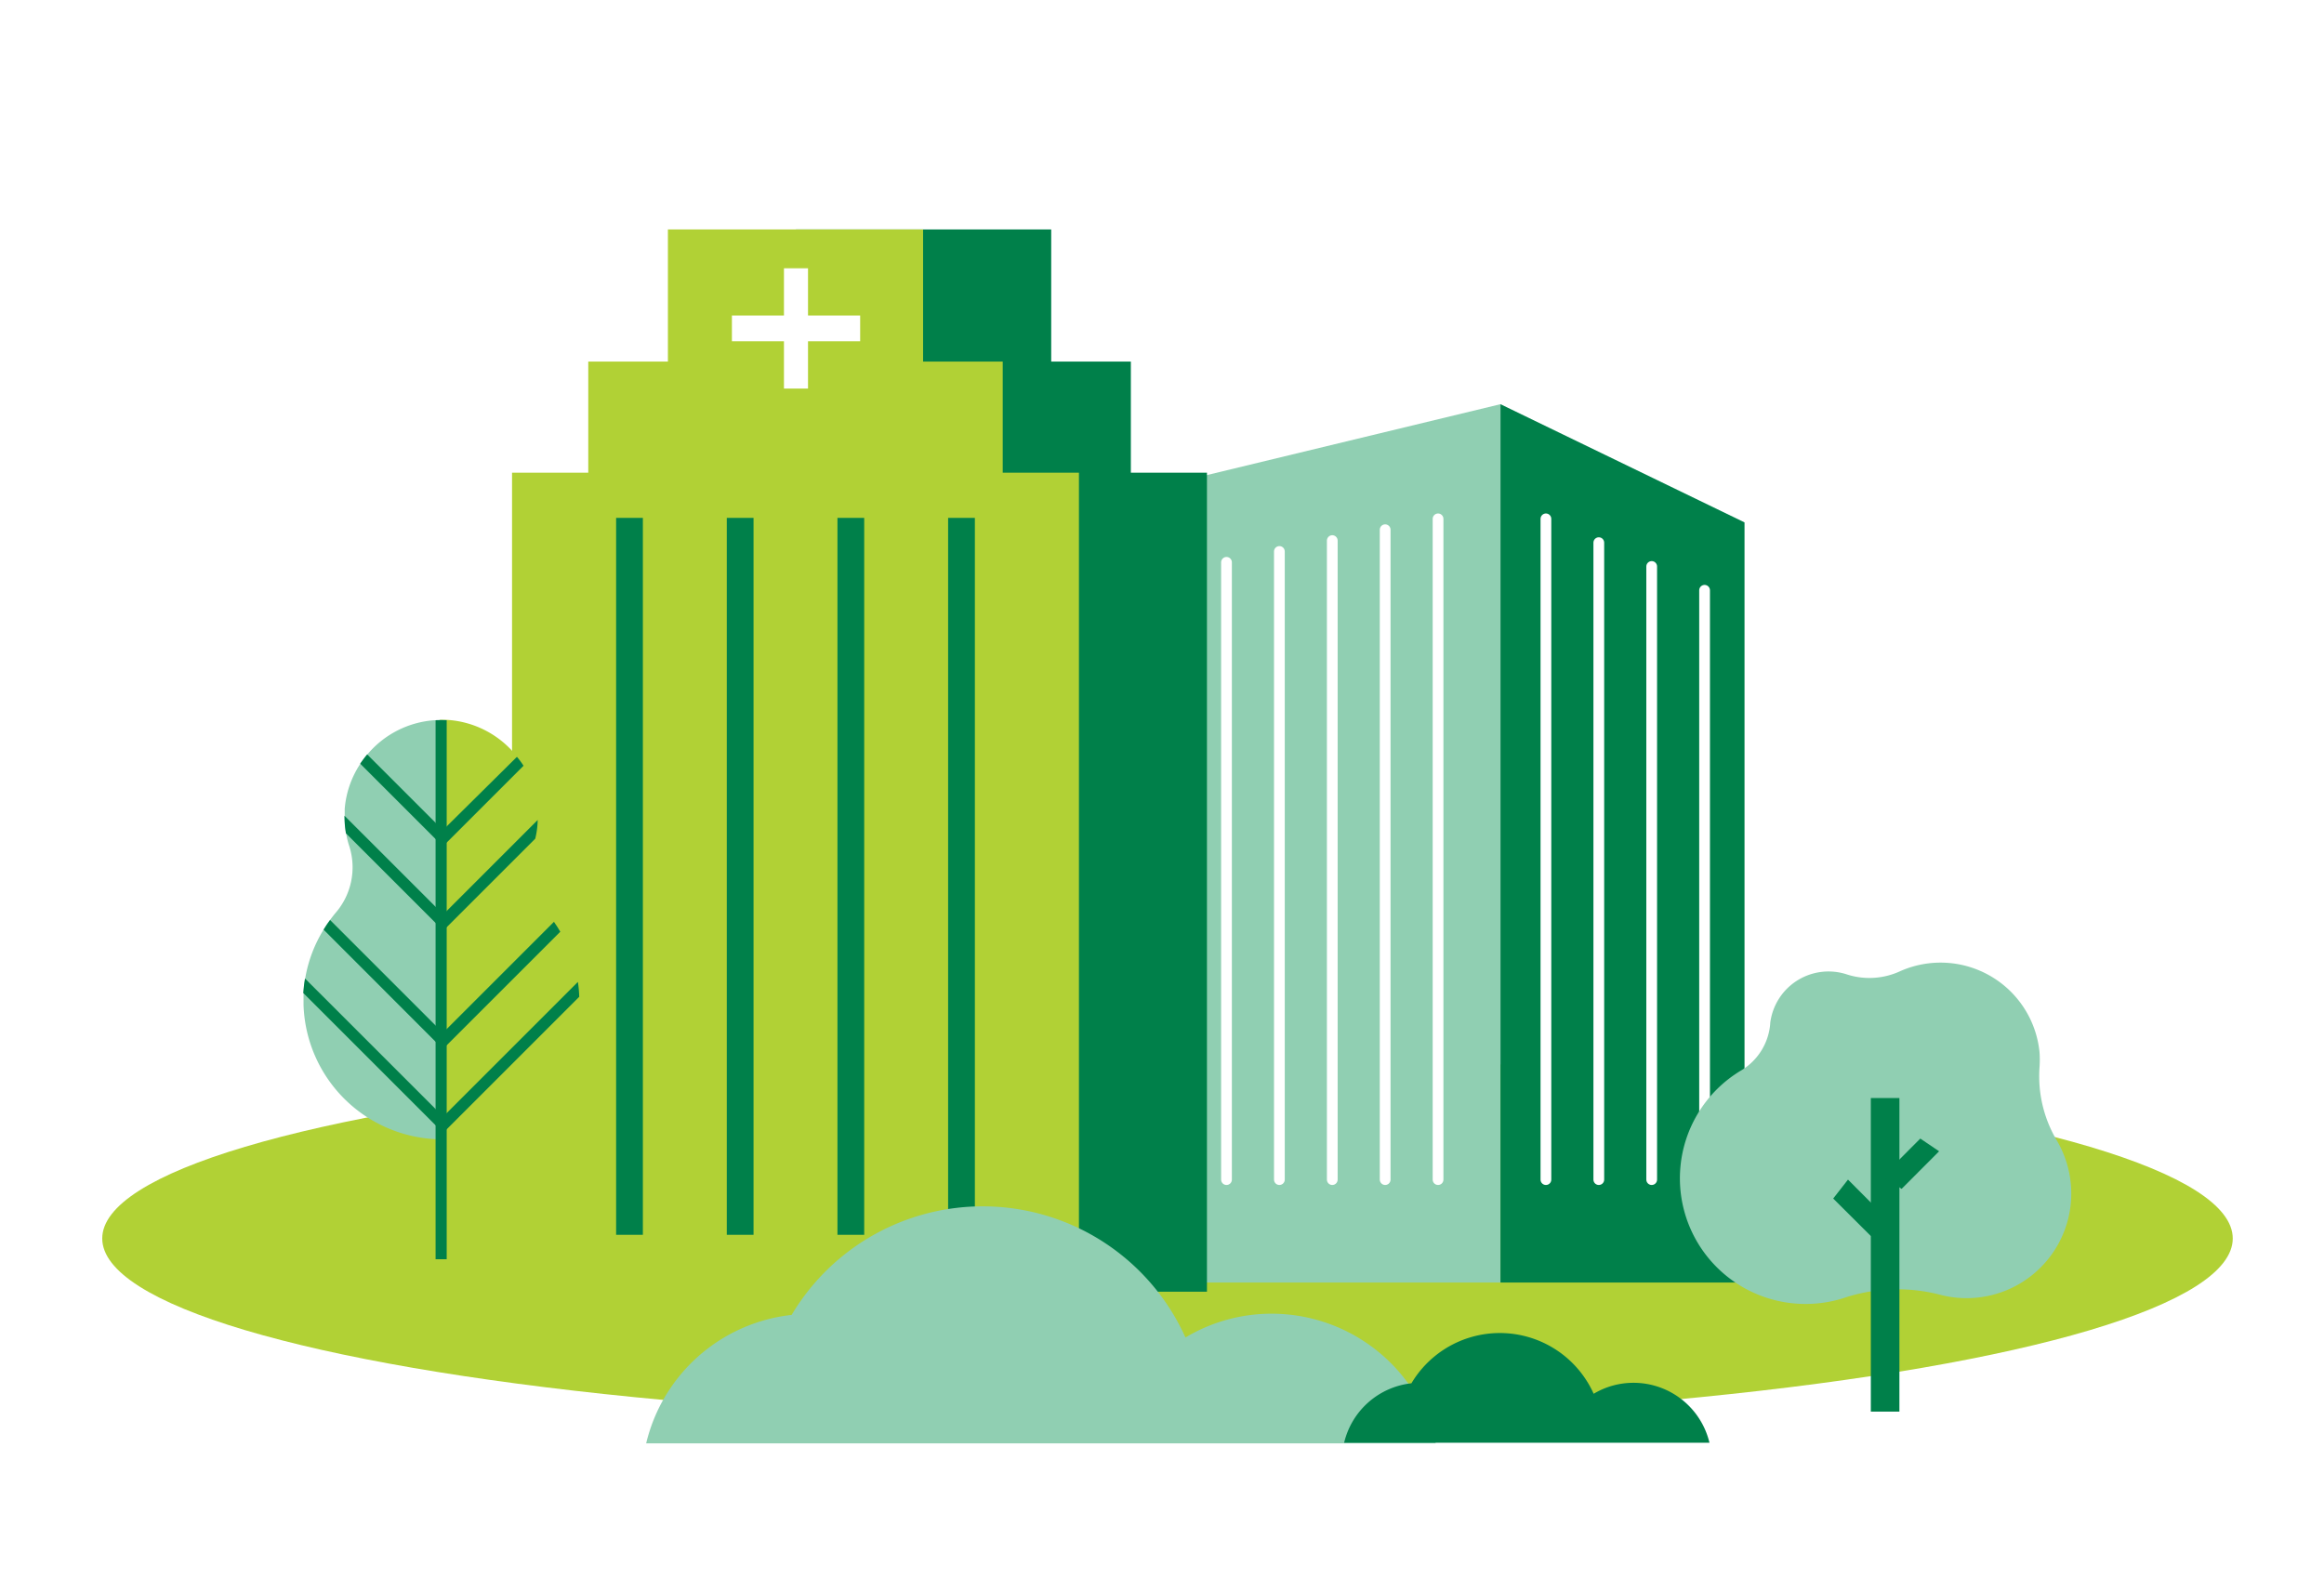
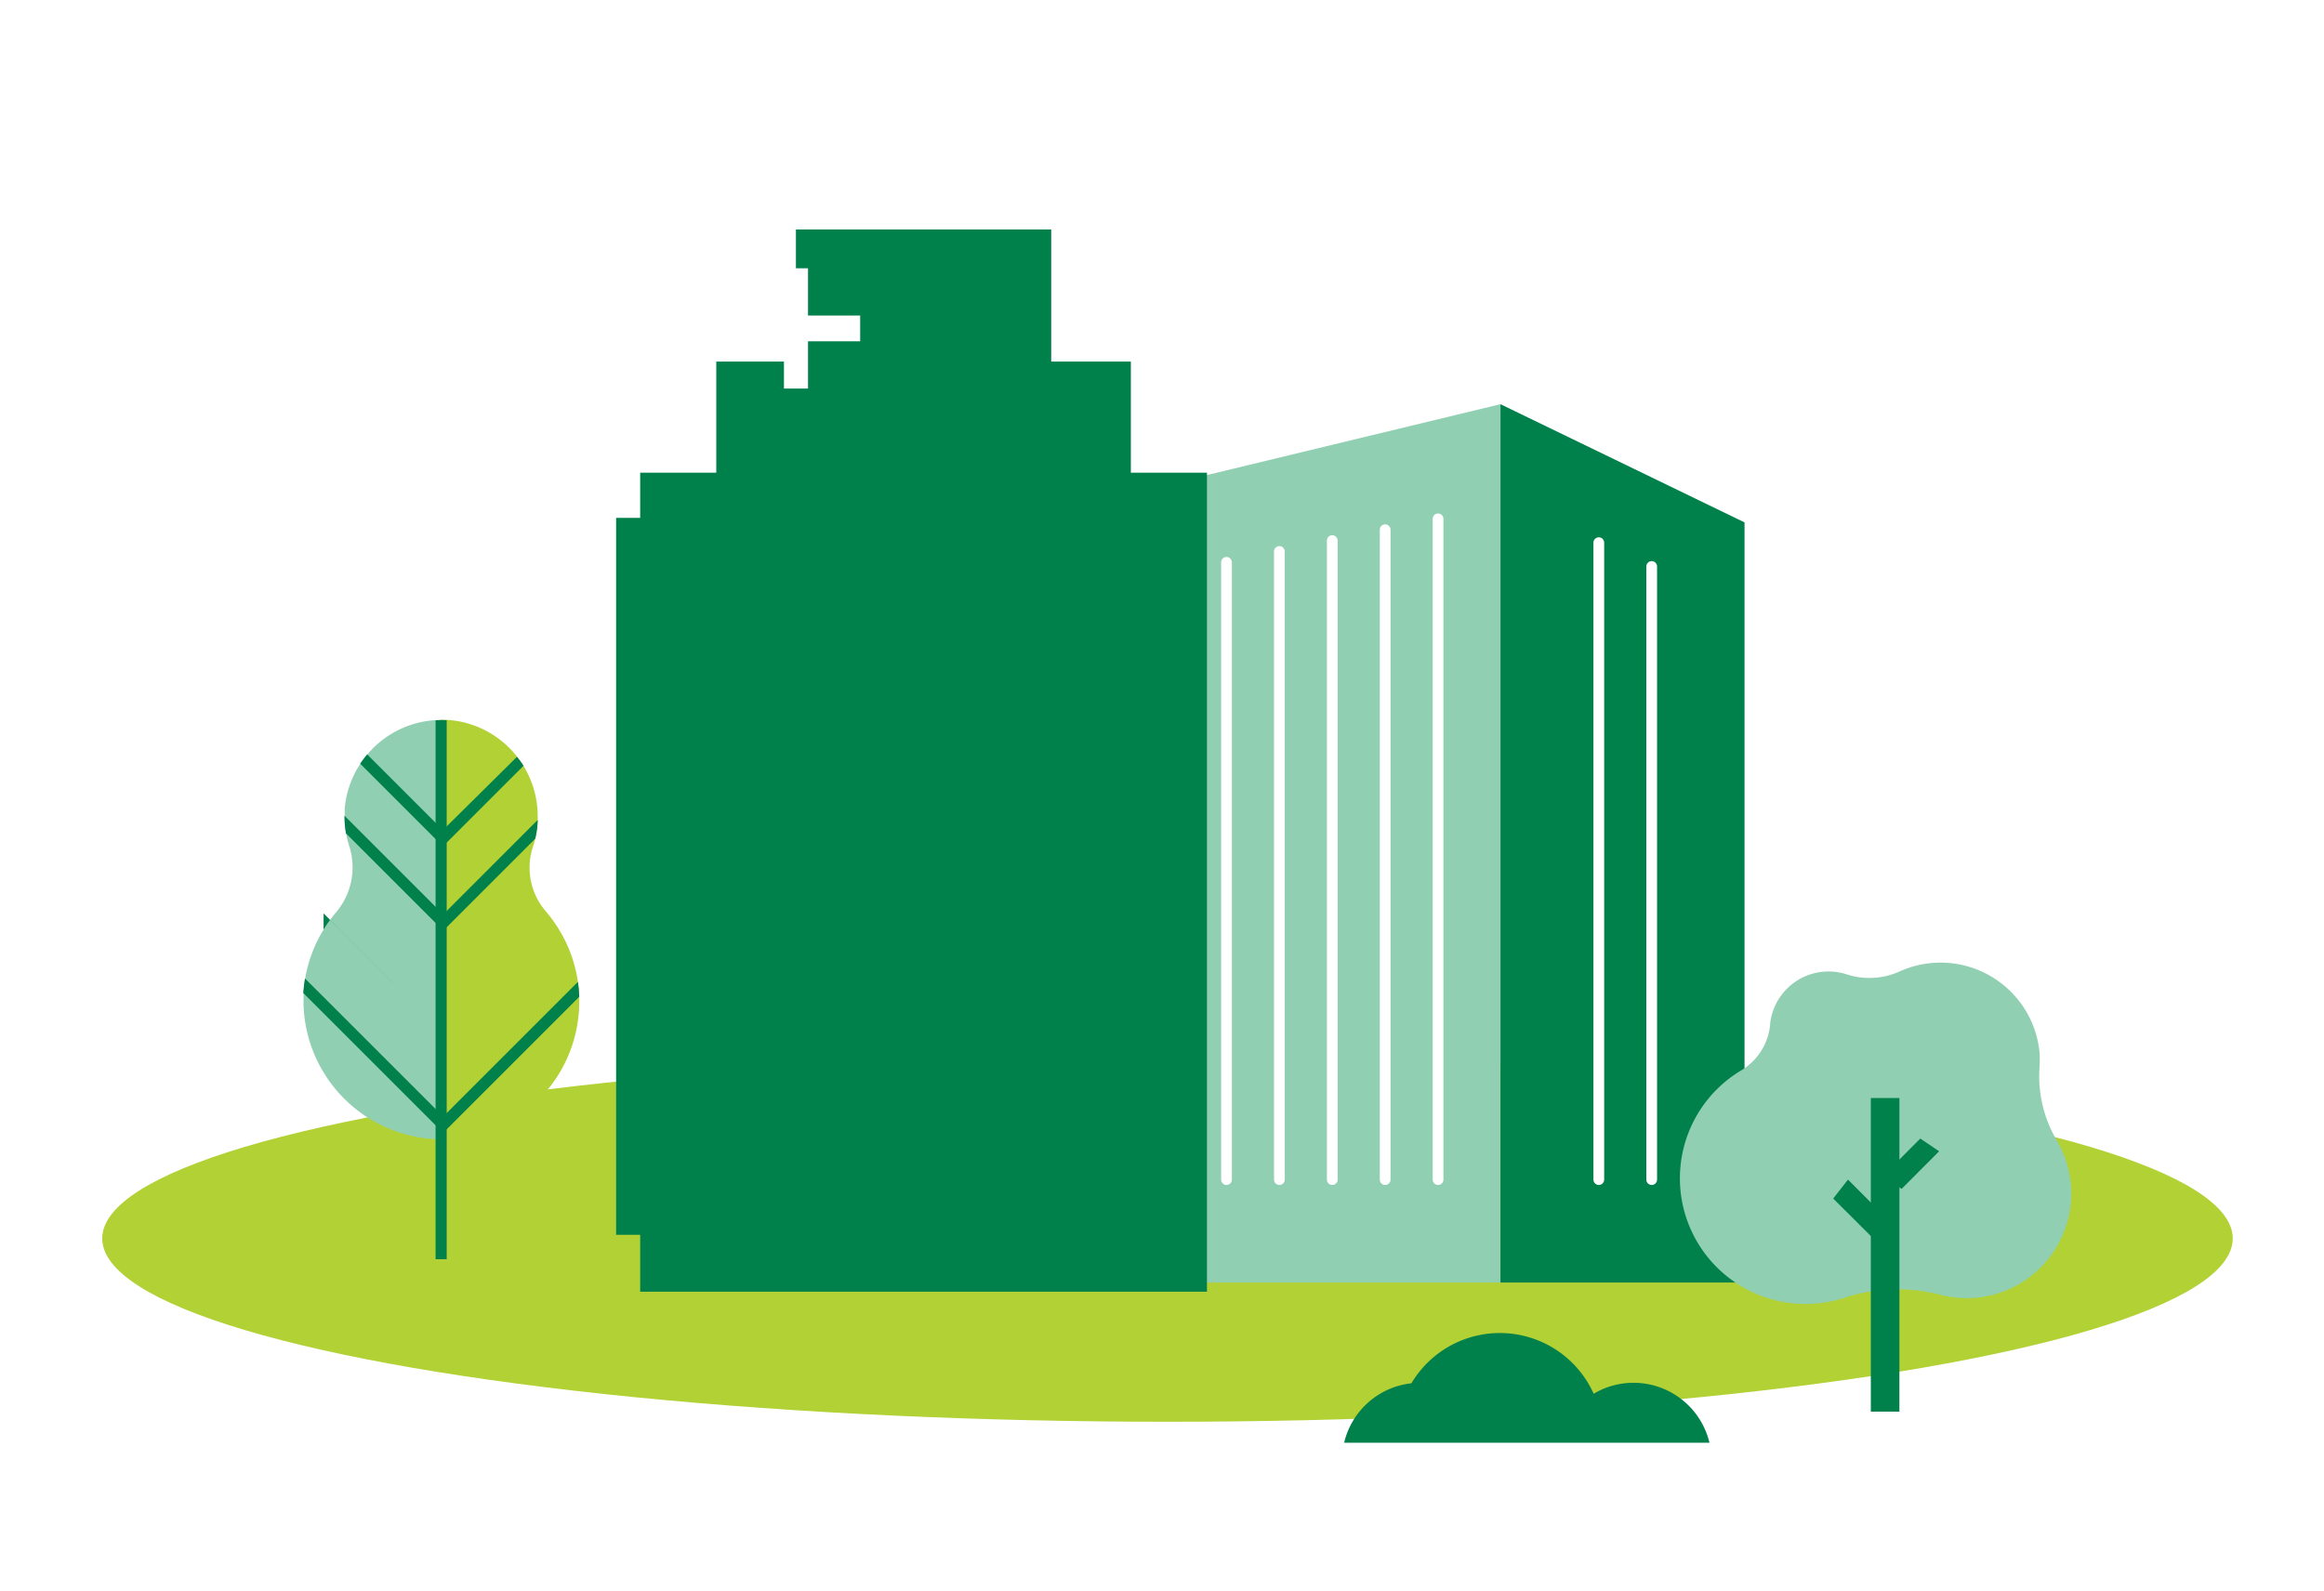
<svg xmlns="http://www.w3.org/2000/svg" id="Layer_1" data-name="Layer 1" viewBox="0 0 190.26 130.32">
  <defs>
    <style>.cls-1{fill:#fff;}.cls-2{fill:#b1d135;}.cls-3{fill:#90cfb2;}.cls-4{fill:#00804a;}.cls-5{fill:none;stroke:#fff;stroke-linecap:round;stroke-miterlimit:10;stroke-width:0.88px;}</style>
  </defs>
  <rect class="cls-1" width="190.26" height="130.32" />
  <ellipse class="cls-2" cx="95.58" cy="101.42" rx="87.21" ry="15.01" />
  <polygon class="cls-3" points="122.84 105.03 95.31 105.03 95.31 39.75 122.84 33.1 122.84 105.03" />
  <polygon class="cls-4" points="142.82 105.03 122.84 105.03 122.84 33.1 142.82 42.78 142.82 105.03" />
-   <line class="cls-5" x1="126.56" y1="42.49" x2="126.56" y2="96.6" />
  <line class="cls-5" x1="130.89" y1="44.44" x2="130.89" y2="96.6" />
  <line class="cls-5" x1="135.22" y1="46.39" x2="135.22" y2="96.6" />
-   <line class="cls-5" x1="139.55" y1="48.34" x2="139.55" y2="96.6" />
  <line class="cls-5" x1="100.41" y1="46.05" x2="100.41" y2="96.6" />
  <line class="cls-5" x1="104.74" y1="45.16" x2="104.74" y2="96.6" />
  <line class="cls-5" x1="109.07" y1="44.27" x2="109.07" y2="96.6" />
  <line class="cls-5" x1="113.4" y1="43.38" x2="113.4" y2="96.6" />
  <line class="cls-5" x1="117.73" y1="42.49" x2="117.73" y2="96.6" />
  <polygon class="cls-4" points="92.58 38.71 92.58 29.61 86.06 29.61 86.06 18.79 65.16 18.79 65.16 29.61 58.64 29.61 58.64 38.71 52.41 38.71 52.41 105.78 98.81 105.78 98.81 38.71 92.58 38.71" />
-   <polygon class="cls-2" points="82.09 38.71 82.09 29.61 75.57 29.61 75.57 18.79 54.68 18.79 54.68 29.61 48.16 29.61 48.16 38.71 41.92 38.71 41.92 107.75 88.33 107.75 88.33 38.71 82.09 38.71" />
  <rect class="cls-4" x="50.44" y="42.41" width="2.19" height="58.71" />
  <rect class="cls-4" x="59.5" y="42.41" width="2.19" height="58.71" />
  <rect class="cls-4" x="68.56" y="42.41" width="2.19" height="58.71" />
  <rect class="cls-4" x="77.62" y="42.41" width="2.19" height="58.71" />
  <rect class="cls-1" x="64.18" y="21.97" width="1.97" height="9.85" />
  <rect class="cls-1" x="59.92" y="25.84" width="10.5" height="2.11" />
  <path class="cls-3" d="M247,390h-.09a7.9,7.9,0,0,0-5.51,2.82,8.85,8.85,0,0,0-.57.76,7.83,7.83,0,0,0-1.27,3.68c0,.2,0,.39,0,.58h0a8.48,8.48,0,0,0,.12,1.44,6.56,6.56,0,0,0,.27,1.08,5.7,5.7,0,0,1-1.13,5.41c-.15.18-.3.37-.44.56s-.37.52-.53.79a11.11,11.11,0,0,0-1.52,4,11.71,11.71,0,0,0-.14,1.19c0,.34,0,.67,0,1a11.38,11.38,0,0,0,10.85,11h.38V390Z" transform="translate(-211.34 -331.02)" />
  <path class="cls-2" d="M258.76,412.65a9.88,9.88,0,0,0-.11-1.22,11.13,11.13,0,0,0-1.44-4.11c-.16-.28-.34-.55-.52-.81s-.42-.56-.64-.83a5.48,5.48,0,0,1-1.09-5.29,5.75,5.75,0,0,0,.2-.71,7,7,0,0,0,.2-1.53v-.27a7.88,7.88,0,0,0-1.16-4.13,8.33,8.33,0,0,0-.54-.78,7.89,7.89,0,0,0-5.75-3h-.56v34.4h.56A11.33,11.33,0,0,0,258.76,413Z" transform="translate(-211.34 -331.02)" />
  <path class="cls-4" d="M247,398.4l-5.6-5.6a8.85,8.85,0,0,0-.57.76l6.73,6.73V399Z" transform="translate(-211.34 -331.02)" />
  <path class="cls-4" d="M253.66,393,247.6,399l-.08-.08v1.33l.08.08.3-.3,6.3-6.3A6.12,6.12,0,0,0,253.66,393Z" transform="translate(-211.34 -331.02)" />
  <path class="cls-4" d="M247,405.28l-7.46-7.46a8.48,8.48,0,0,0,.12,1.44L247,406.6l.56.56v-1.33Z" transform="translate(-211.34 -331.02)" />
  <path class="cls-4" d="M247.61,405.92l-.08-.08v1.33l.08.08,7.55-7.55a7,7,0,0,0,.2-1.53Z" transform="translate(-211.34 -331.02)" />
-   <path class="cls-4" d="M247,415l-8.64-8.64c-.19.26-.37.52-.53.79l9.17,9.18.56.56v-1.33Z" transform="translate(-211.34 -331.02)" />
-   <path class="cls-4" d="M257.21,407.32c-.16-.28-.34-.55-.52-.81l-8.78,8.78-.3.3-.08-.08v1.33l.08.08Z" transform="translate(-211.34 -331.02)" />
+   <path class="cls-4" d="M247,415l-8.64-8.64c-.19.26-.37.52-.53.79v-1.33Z" transform="translate(-211.34 -331.02)" />
  <path class="cls-4" d="M247,421.84l-10.69-10.69a11.71,11.71,0,0,0-.14,1.19l11.39,11.39V422.4Z" transform="translate(-211.34 -331.02)" />
  <path class="cls-4" d="M258.76,412.65a9.88,9.88,0,0,0-.11-1.22l-11,11-.08-.08v1.33l.08.08Z" transform="translate(-211.34 -331.02)" />
  <path class="cls-4" d="M247.91,390v44.14H247V390A7.37,7.37,0,0,1,247.91,390Z" transform="translate(-211.34 -331.02)" />
  <path class="cls-3" d="M378.31,418.43a8.73,8.73,0,0,0,0-1.25,8.14,8.14,0,0,0-11.4-6.63,6,6,0,0,1-4.33.28,4.81,4.81,0,0,0-6.32,4,.13.13,0,0,1,0,.06,4.91,4.91,0,0,1-2.31,3.75,10.29,10.29,0,0,0,8.54,18.61,13.89,13.89,0,0,1,7.8-.17,8.57,8.57,0,0,0,9.38-12.76A10.32,10.32,0,0,1,378.31,418.43Z" transform="translate(-211.34 -331.02)" />
  <rect class="cls-4" x="153.16" y="89.92" width="2.34" height="25.68" />
  <polygon class="cls-4" points="155.68 97.36 154.14 96.32 157.21 93.24 158.75 94.28 155.68 97.36" />
  <polygon class="cls-4" points="153.17 101.23 150.08 98.15 151.29 96.6 154.37 99.69 153.17 101.23" />
-   <path class="cls-3" d="M315.44,438.6a13.71,13.71,0,0,0-7.05,1.95,18.2,18.2,0,0,0-32.24-1.85,13.8,13.8,0,0,0-11.91,10.52h64.64A13.82,13.82,0,0,0,315.44,438.6Z" transform="translate(-211.34 -331.02)" />
  <path class="cls-4" d="M345.07,444.26a6.33,6.33,0,0,0-3.26.9,8.42,8.42,0,0,0-14.92-.86,6.38,6.38,0,0,0-5.51,4.87h29.91A6.39,6.39,0,0,0,345.07,444.26Z" transform="translate(-211.34 -331.02)" />
</svg>